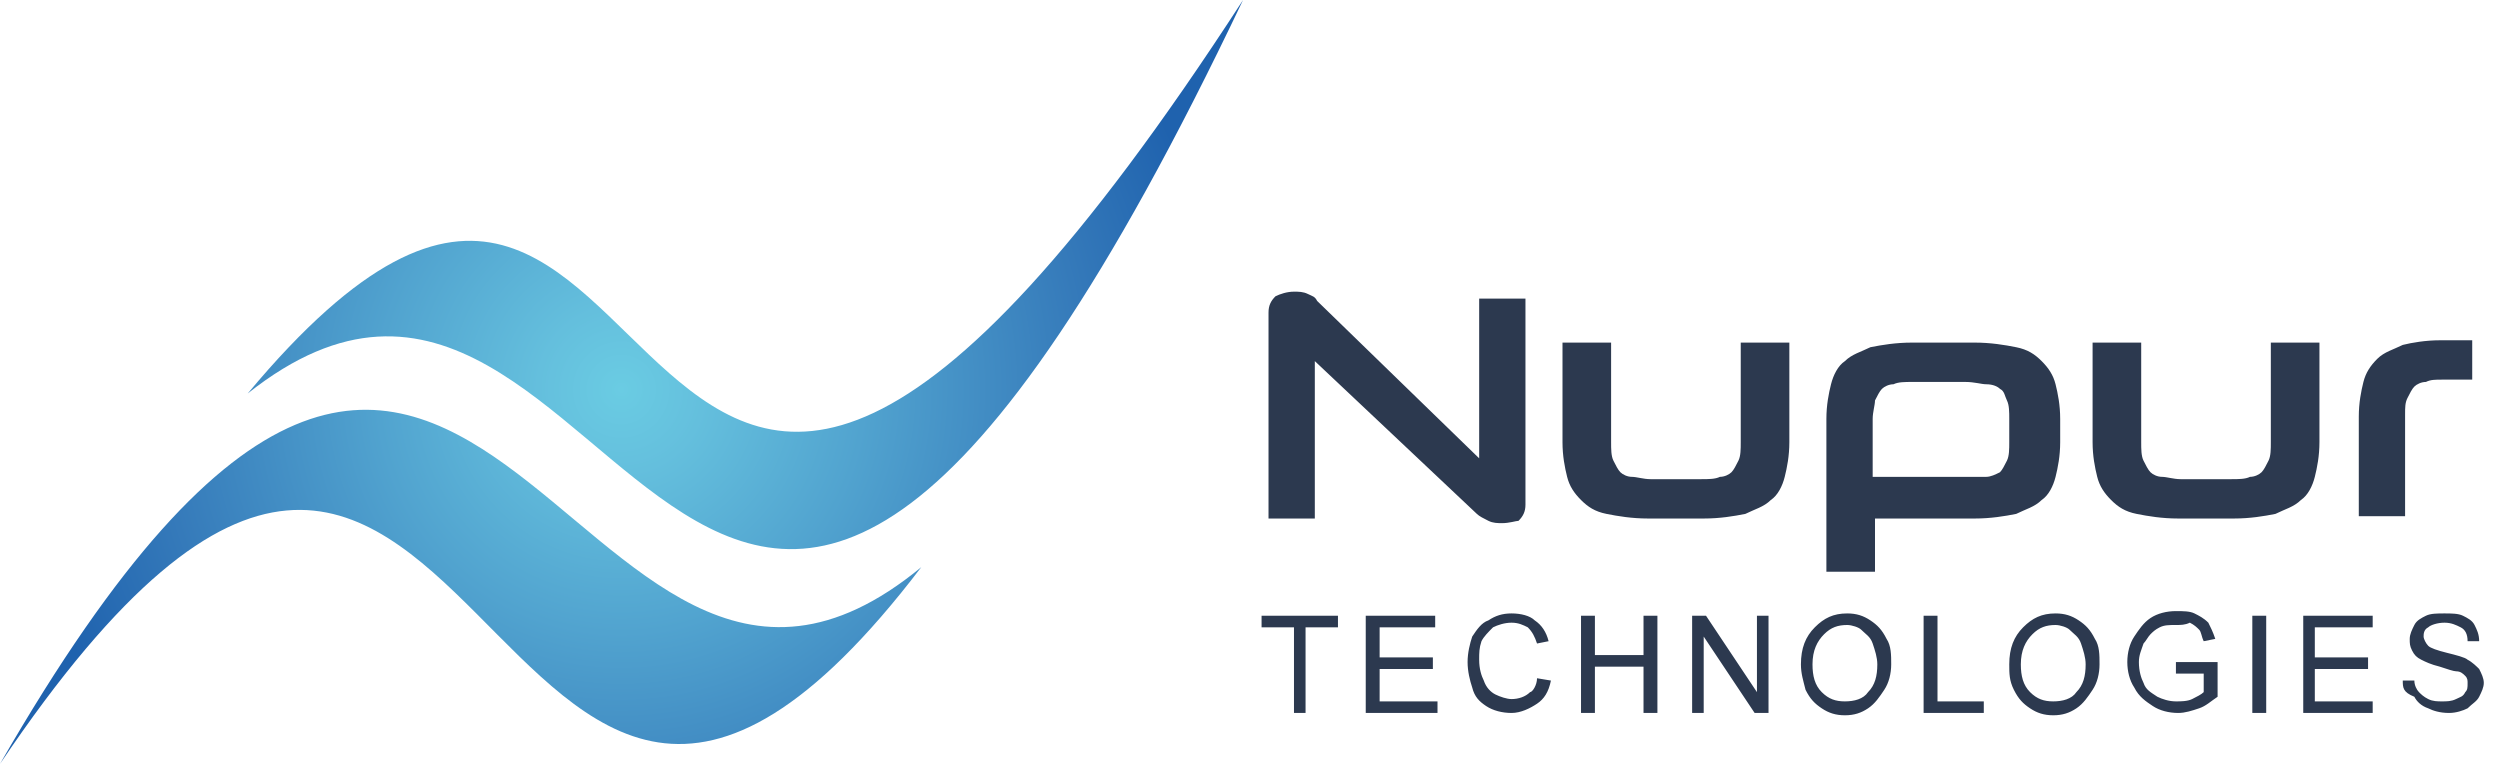
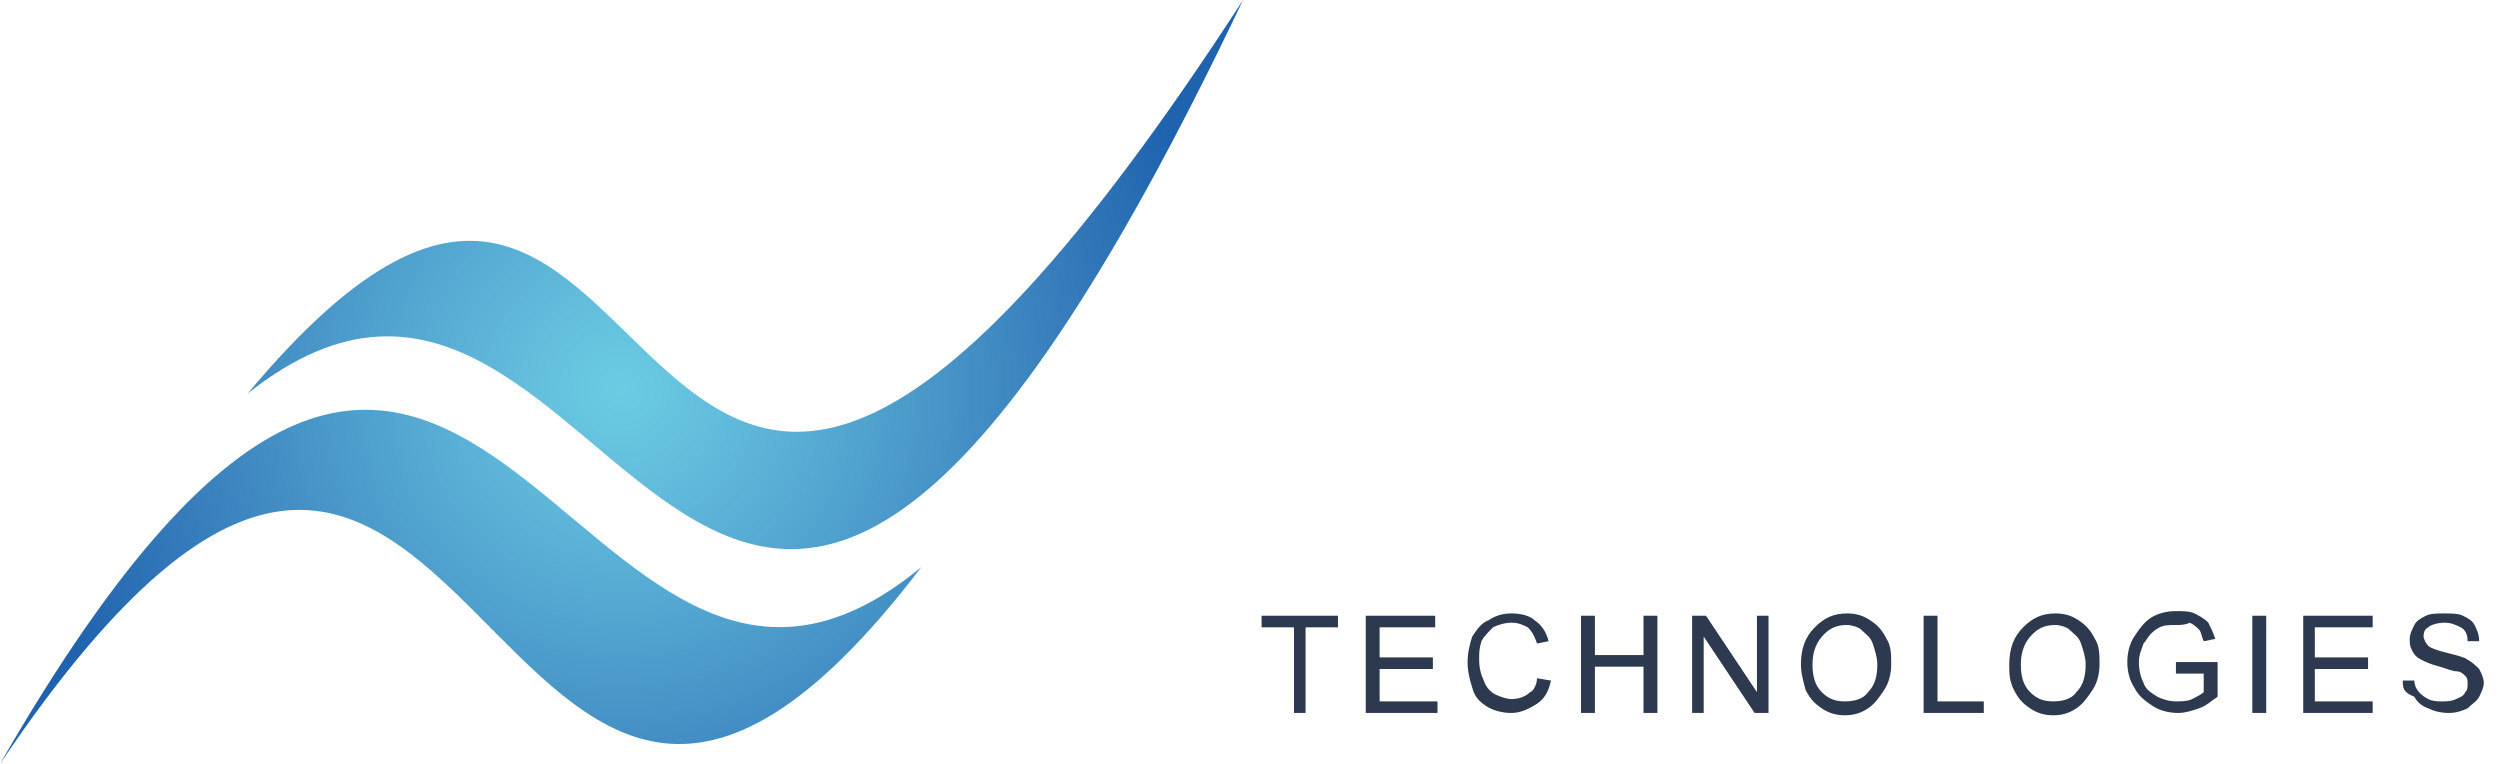
<svg xmlns="http://www.w3.org/2000/svg" version="1.1" id="Layer_1" x="0px" y="0px" viewBox="0 0 108 33" enable-background="new 0 0 108 33" xml:space="preserve">
-   <path fill-rule="evenodd" clip-rule="evenodd" fill="#2C394F" d="M64.9,22.6c-0.2,0-0.4,0-0.6-0.1c-0.2-0.1-0.4-0.2-0.5-0.3l-7-6.6  v6.8h-2v-8.9c0-0.3,0.1-0.5,0.3-0.7c0.2-0.1,0.5-0.2,0.8-0.2c0.2,0,0.4,0,0.6,0.1c0.2,0.1,0.3,0.1,0.4,0.3l7,6.8v-6.9h2v8.9  c0,0.3-0.1,0.5-0.3,0.7C65.5,22.5,65.2,22.6,64.9,22.6L64.9,22.6z M71.2,22.4c-0.7,0-1.3-0.1-1.8-0.2c-0.5-0.1-0.8-0.3-1.1-0.6  c-0.3-0.3-0.5-0.6-0.6-1c-0.1-0.4-0.2-0.9-0.2-1.5v-4.3h2.1v4.3c0,0.3,0,0.6,0.1,0.8c0.1,0.2,0.2,0.4,0.3,0.5  c0.1,0.1,0.3,0.2,0.5,0.2c0.2,0,0.5,0.1,0.8,0.1h2.2c0.3,0,0.6,0,0.8-0.1c0.2,0,0.4-0.1,0.5-0.2c0.1-0.1,0.2-0.3,0.3-0.5  c0.1-0.2,0.1-0.5,0.1-0.8v-4.3h2.1v4.3c0,0.6-0.1,1.1-0.2,1.5c-0.1,0.4-0.3,0.8-0.6,1c-0.3,0.3-0.7,0.4-1.1,0.6  c-0.5,0.1-1.1,0.2-1.8,0.2H71.2L71.2,22.4z M85.3,14.8c0.7,0,1.3,0.1,1.8,0.2c0.5,0.1,0.8,0.3,1.1,0.6c0.3,0.3,0.5,0.6,0.6,1  c0.1,0.4,0.2,0.9,0.2,1.5v1c0,0.6-0.1,1.1-0.2,1.5c-0.1,0.4-0.3,0.8-0.6,1c-0.3,0.3-0.7,0.4-1.1,0.6c-0.5,0.1-1.1,0.2-1.8,0.2H81  v2.3h-2.1v-6.6c0-0.6,0.1-1.1,0.2-1.5c0.1-0.4,0.3-0.8,0.6-1c0.3-0.3,0.7-0.4,1.1-0.6c0.5-0.1,1.1-0.2,1.8-0.2H85.3L85.3,14.8z   M86.8,18.1c0-0.3,0-0.6-0.1-0.8c-0.1-0.2-0.1-0.4-0.3-0.5c-0.1-0.1-0.3-0.2-0.6-0.2c-0.2,0-0.5-0.1-0.9-0.1h-2.3  c-0.3,0-0.6,0-0.8,0.1c-0.2,0-0.4,0.1-0.5,0.2c-0.1,0.1-0.2,0.3-0.3,0.5c0,0.2-0.1,0.5-0.1,0.8v2.5h4c0.4,0,0.7,0,0.9,0  c0.2,0,0.4-0.1,0.6-0.2c0.1-0.1,0.2-0.3,0.3-0.5c0.1-0.2,0.1-0.5,0.1-0.8V18.1L86.8,18.1z M94.1,22.4c-0.7,0-1.3-0.1-1.8-0.2  c-0.5-0.1-0.8-0.3-1.1-0.6c-0.3-0.3-0.5-0.6-0.6-1c-0.1-0.4-0.2-0.9-0.2-1.5v-4.3h2.1v4.3c0,0.3,0,0.6,0.1,0.8s0.2,0.4,0.3,0.5  c0.1,0.1,0.3,0.2,0.5,0.2c0.2,0,0.5,0.1,0.8,0.1h2.2c0.3,0,0.6,0,0.8-0.1c0.2,0,0.4-0.1,0.5-0.2c0.1-0.1,0.2-0.3,0.3-0.5  c0.1-0.2,0.1-0.5,0.1-0.8v-4.3h2.1v4.3c0,0.6-0.1,1.1-0.2,1.5c-0.1,0.4-0.3,0.8-0.6,1c-0.3,0.3-0.7,0.4-1.1,0.6  c-0.5,0.1-1.1,0.2-1.8,0.2H94.1L94.1,22.4z M101.9,22.4V18c0-0.6,0.1-1.1,0.2-1.5c0.1-0.4,0.3-0.7,0.6-1c0.3-0.3,0.7-0.4,1.1-0.6  c0.4-0.1,1-0.2,1.6-0.2h1.4v1.7h-1.3c-0.3,0-0.5,0-0.7,0.1c-0.2,0-0.4,0.1-0.5,0.2c-0.1,0.1-0.2,0.3-0.3,0.5  c-0.1,0.2-0.1,0.4-0.1,0.7v4.4H101.9z" />
  <path fill-rule="evenodd" clip-rule="evenodd" fill="#2C394F" d="M55.9,30.8v-3.7h-1.4v-0.5h3.3v0.5h-1.4v3.7H55.9L55.9,30.8z   M59,30.8v-4.2h3v0.5h-2.4v1.3h2.3v0.5h-2.3v1.4h2.5v0.5H59L59,30.8z M66.4,29.3l0.6,0.1c-0.1,0.5-0.3,0.8-0.6,1  c-0.3,0.2-0.7,0.4-1.1,0.4c-0.4,0-0.8-0.1-1.1-0.3c-0.3-0.2-0.5-0.4-0.6-0.8c-0.1-0.3-0.2-0.7-0.2-1.1c0-0.4,0.1-0.8,0.2-1.1  c0.2-0.3,0.4-0.6,0.7-0.7c0.3-0.2,0.6-0.3,1-0.3c0.4,0,0.8,0.1,1,0.3c0.3,0.2,0.5,0.5,0.6,0.9l-0.5,0.1c-0.1-0.3-0.2-0.5-0.4-0.7  c-0.2-0.1-0.4-0.2-0.7-0.2c-0.3,0-0.6,0.1-0.8,0.2c-0.2,0.2-0.4,0.4-0.5,0.6c-0.1,0.3-0.1,0.5-0.1,0.8c0,0.4,0.1,0.7,0.2,0.9  c0.1,0.3,0.3,0.5,0.5,0.6c0.2,0.1,0.5,0.2,0.7,0.2c0.3,0,0.6-0.1,0.8-0.3C66.2,29.9,66.4,29.6,66.4,29.3L66.4,29.3z M68.3,30.8v-4.2  h0.6v1.7H71v-1.7h0.6v4.2H71v-2h-2.1v2H68.3L68.3,30.8z M73.1,30.8v-4.2h0.6l2.2,3.3v-3.3h0.5v4.2h-0.6l-2.2-3.3v3.3H73.1L73.1,30.8  z M77.8,28.7c0-0.7,0.2-1.2,0.6-1.6c0.4-0.4,0.8-0.6,1.4-0.6c0.4,0,0.7,0.1,1,0.3c0.3,0.2,0.5,0.4,0.7,0.8c0.2,0.3,0.2,0.7,0.2,1.1  c0,0.4-0.1,0.8-0.3,1.1c-0.2,0.3-0.4,0.6-0.7,0.8c-0.3,0.2-0.6,0.3-1,0.3c-0.4,0-0.7-0.1-1-0.3c-0.3-0.2-0.5-0.4-0.7-0.8  C77.9,29.4,77.8,29.1,77.8,28.7L77.8,28.7z M78.3,28.7c0,0.5,0.1,0.9,0.4,1.2c0.3,0.3,0.6,0.4,1,0.4c0.4,0,0.8-0.1,1-0.4  c0.3-0.3,0.4-0.7,0.4-1.2c0-0.3-0.1-0.6-0.2-0.9c-0.1-0.3-0.3-0.4-0.5-0.6C80.3,27.1,80,27,79.8,27c-0.4,0-0.7,0.1-1,0.4  C78.5,27.7,78.3,28.1,78.3,28.7L78.3,28.7z M83.1,30.8v-4.2h0.6v3.7h2v0.5H83.1L83.1,30.8z M86.8,28.7c0-0.7,0.2-1.2,0.6-1.6  c0.4-0.4,0.8-0.6,1.4-0.6c0.4,0,0.7,0.1,1,0.3c0.3,0.2,0.5,0.4,0.7,0.8c0.2,0.3,0.2,0.7,0.2,1.1c0,0.4-0.1,0.8-0.3,1.1  c-0.2,0.3-0.4,0.6-0.7,0.8c-0.3,0.2-0.6,0.3-1,0.3c-0.4,0-0.7-0.1-1-0.3c-0.3-0.2-0.5-0.4-0.7-0.8C86.8,29.4,86.8,29.1,86.8,28.7  L86.8,28.7z M87.3,28.7c0,0.5,0.1,0.9,0.4,1.2c0.3,0.3,0.6,0.4,1,0.4c0.4,0,0.8-0.1,1-0.4c0.3-0.3,0.4-0.7,0.4-1.2  c0-0.3-0.1-0.6-0.2-0.9c-0.1-0.3-0.3-0.4-0.5-0.6C89.3,27.1,89,27,88.8,27c-0.4,0-0.7,0.1-1,0.4C87.5,27.7,87.3,28.1,87.3,28.7  L87.3,28.7z M94,29.1v-0.5h1.8v1.5c-0.3,0.2-0.5,0.4-0.8,0.5c-0.3,0.1-0.6,0.2-0.9,0.2c-0.4,0-0.8-0.1-1.1-0.3  c-0.3-0.2-0.6-0.4-0.8-0.8c-0.2-0.3-0.3-0.7-0.3-1.1c0-0.4,0.1-0.8,0.3-1.1c0.2-0.3,0.4-0.6,0.7-0.8c0.3-0.2,0.7-0.3,1.1-0.3  c0.3,0,0.6,0,0.8,0.1c0.2,0.1,0.4,0.2,0.6,0.4c0.1,0.2,0.2,0.4,0.3,0.7l-0.5,0.1c-0.1-0.2-0.1-0.4-0.2-0.5c-0.1-0.1-0.2-0.2-0.4-0.3  C94.4,27,94.2,27,94,27c-0.3,0-0.5,0-0.7,0.1c-0.2,0.1-0.3,0.2-0.4,0.3c-0.1,0.1-0.2,0.3-0.3,0.4c-0.1,0.3-0.2,0.5-0.2,0.8  c0,0.4,0.1,0.7,0.2,0.9c0.1,0.3,0.3,0.4,0.6,0.6c0.2,0.1,0.5,0.2,0.8,0.2c0.2,0,0.5,0,0.7-0.1c0.2-0.1,0.4-0.2,0.5-0.3v-0.8H94  L94,29.1z M97.3,30.8v-4.2h0.6v4.2H97.3L97.3,30.8z M99.5,30.8v-4.2h3v0.5H100v1.3h2.3v0.5H100v1.4h2.5v0.5H99.5L99.5,30.8z   M103.8,29.4l0.5,0c0,0.2,0.1,0.4,0.2,0.5c0.1,0.1,0.2,0.2,0.4,0.3c0.2,0.1,0.4,0.1,0.6,0.1c0.2,0,0.4,0,0.6-0.1  c0.2-0.1,0.3-0.1,0.4-0.3c0.1-0.1,0.1-0.2,0.1-0.4c0-0.1,0-0.2-0.1-0.3c-0.1-0.1-0.2-0.2-0.4-0.2c-0.1,0-0.4-0.1-0.7-0.2  c-0.4-0.1-0.6-0.2-0.8-0.3c-0.2-0.1-0.3-0.2-0.4-0.4c-0.1-0.2-0.1-0.3-0.1-0.5c0-0.2,0.1-0.4,0.2-0.6c0.1-0.2,0.3-0.3,0.5-0.4  c0.2-0.1,0.5-0.1,0.8-0.1c0.3,0,0.6,0,0.8,0.1c0.2,0.1,0.4,0.2,0.5,0.4c0.1,0.2,0.2,0.4,0.2,0.7l-0.5,0c0-0.3-0.1-0.5-0.3-0.6  c-0.2-0.1-0.4-0.2-0.7-0.2c-0.3,0-0.6,0.1-0.7,0.2c-0.2,0.1-0.2,0.3-0.2,0.4c0,0.1,0.1,0.3,0.2,0.4c0.1,0.1,0.4,0.2,0.8,0.3  c0.4,0.1,0.8,0.2,0.9,0.3c0.2,0.1,0.4,0.3,0.5,0.4c0.1,0.2,0.2,0.4,0.2,0.6c0,0.2-0.1,0.4-0.2,0.6c-0.1,0.2-0.3,0.3-0.5,0.5  c-0.2,0.1-0.5,0.2-0.8,0.2c-0.4,0-0.7-0.1-0.9-0.2c-0.3-0.1-0.5-0.3-0.6-0.5C103.8,29.9,103.8,29.7,103.8,29.4z" />
  <radialGradient id="SVGID_1_" cx="26.837" cy="16.83" r="26.144" gradientUnits="userSpaceOnUse">
    <stop offset="0" style="stop-color:#6ACCE3" />
    <stop offset="0.137" style="stop-color:#64BFDD" />
    <stop offset="0.402" style="stop-color:#51A3CF" />
    <stop offset="0.765" style="stop-color:#357ABA" />
    <stop offset="1" style="stop-color:#1F62AE" />
  </radialGradient>
  <path fill-rule="evenodd" clip-rule="evenodd" fill="url(#SVGID_1_)" d="M0,33c21-31.2,20.6,16.7,39.8-8.5C24.4,37.2,20.6-2.8,0,33  L0,33z M53.7,0c-23.6,49.6-26.5,3.9-43,17C30.3-6.5,25.3,43.8,53.7,0z" />
</svg>